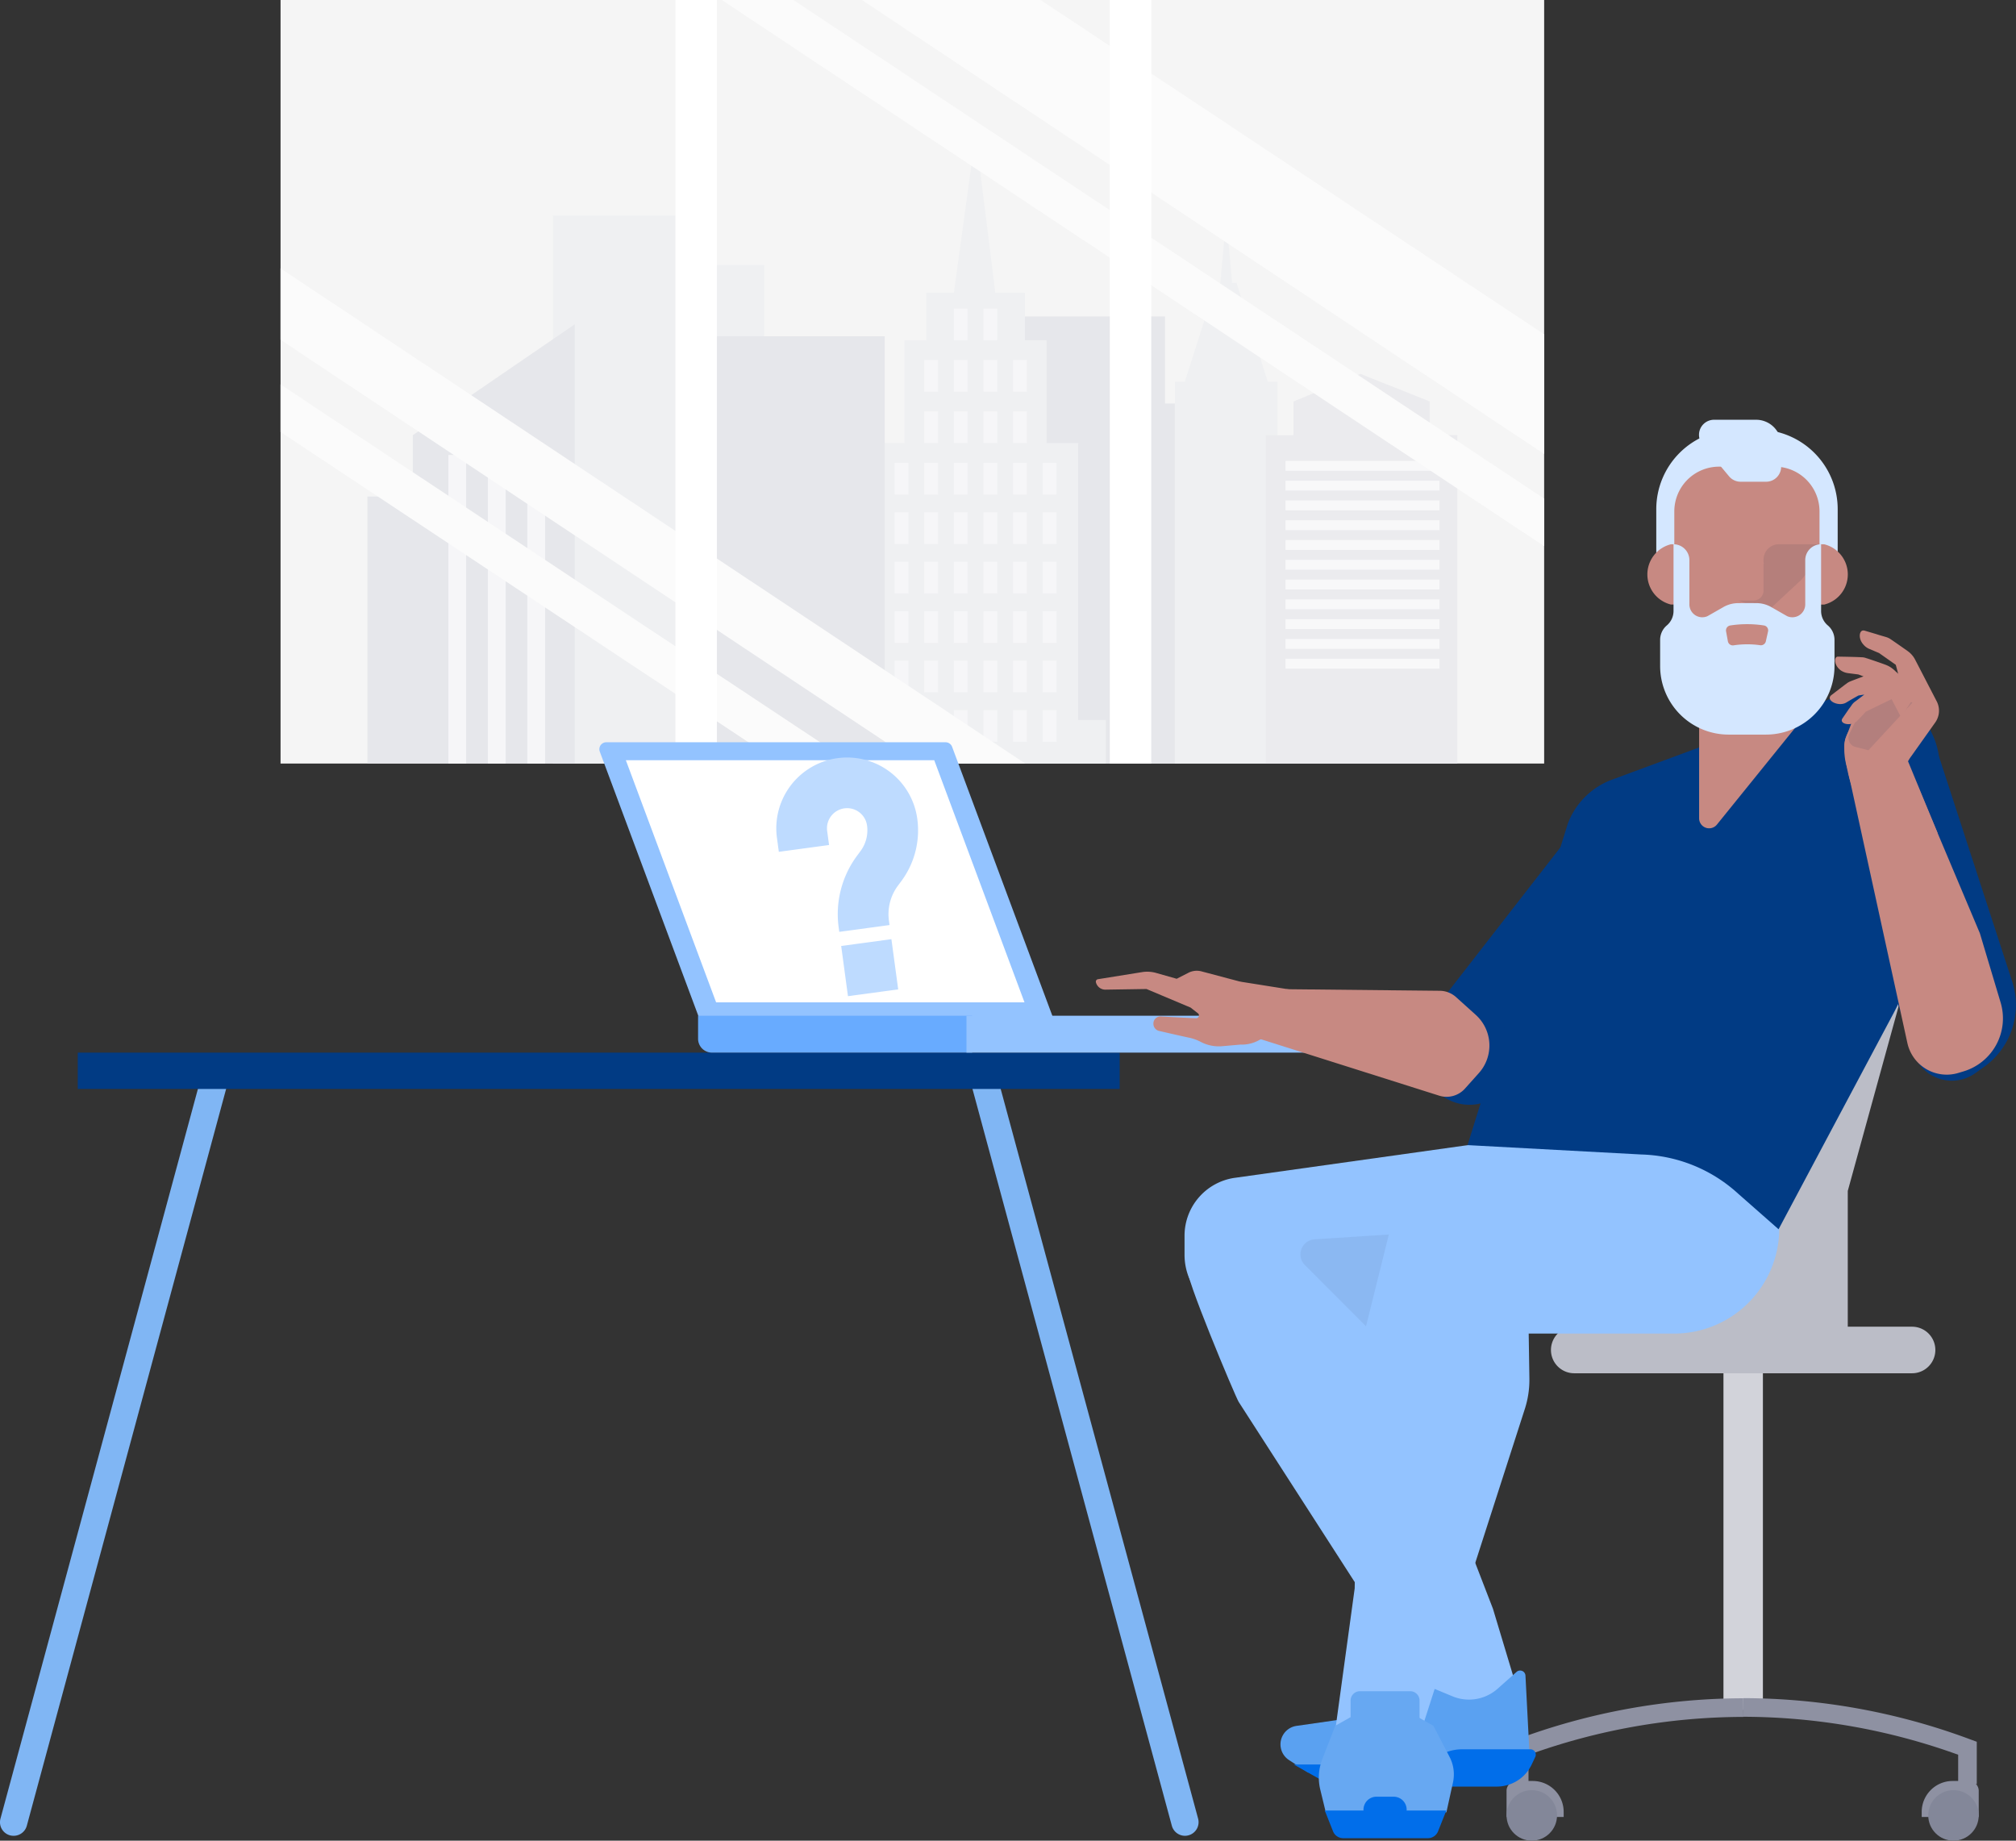
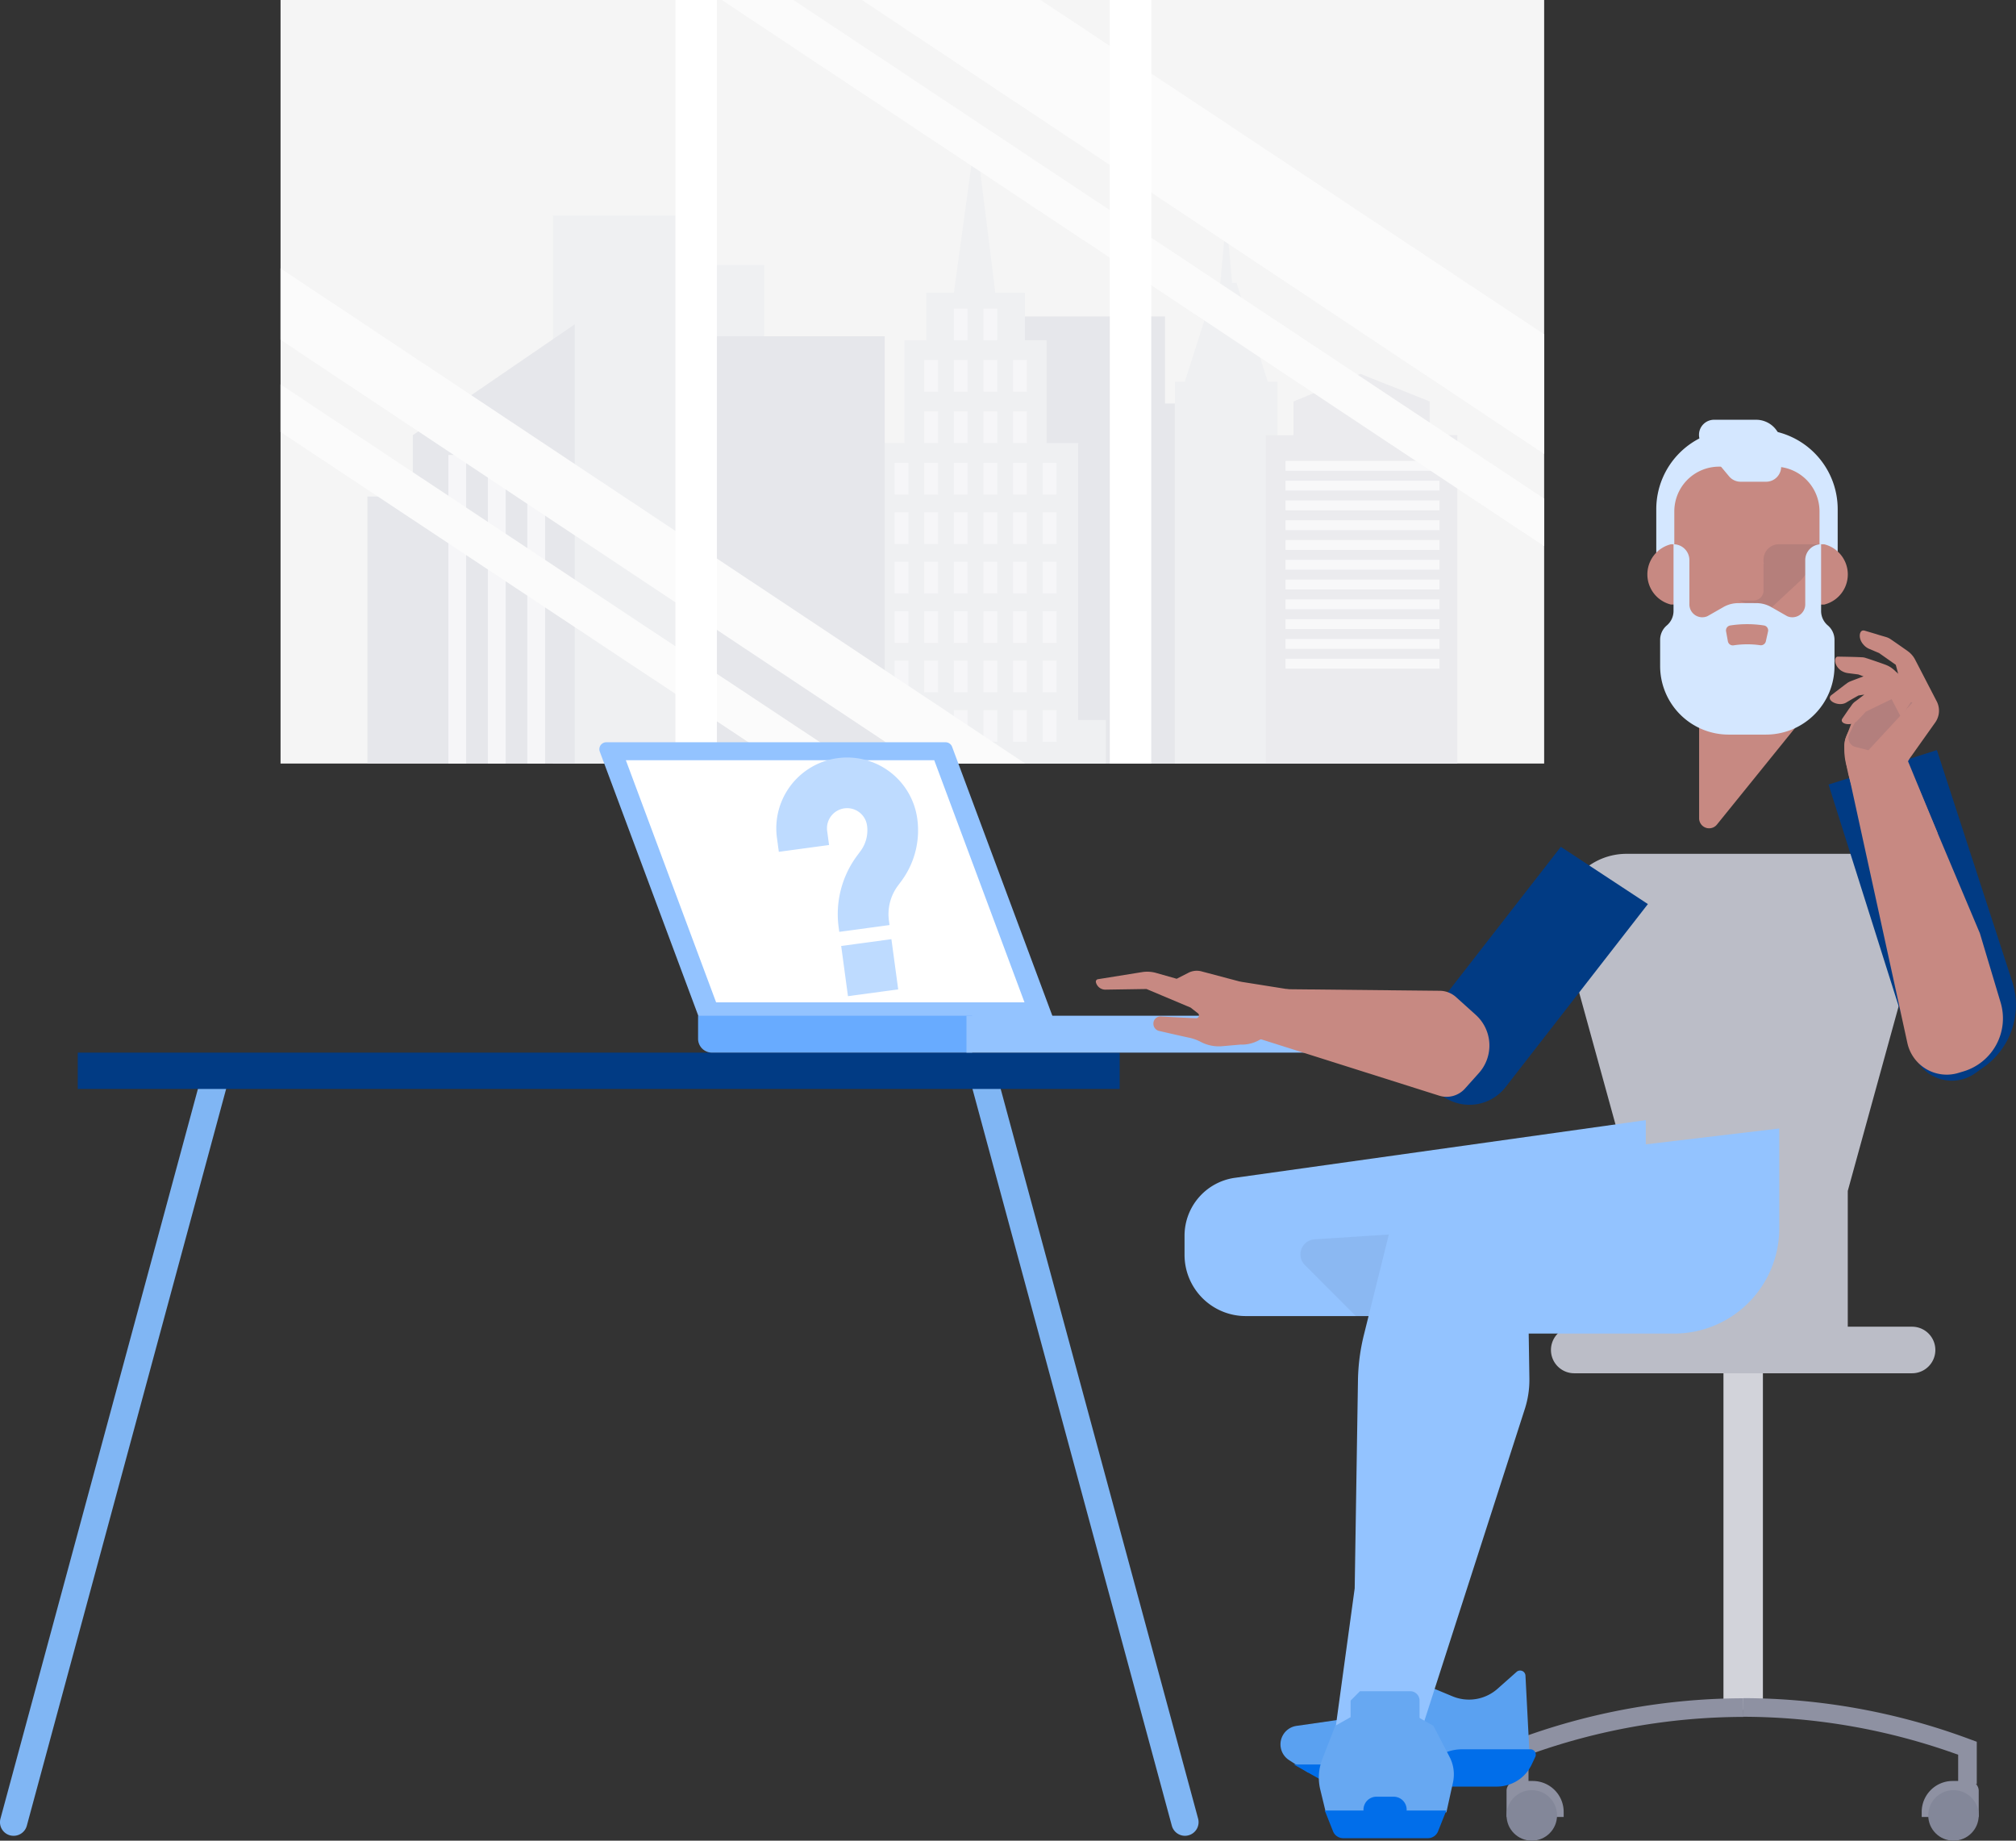
<svg xmlns="http://www.w3.org/2000/svg" id="Atom_Learning_Center_Help_Ilustration" data-name="Atom // Learning Center Help Ilustration" width="92.001" height="84" viewBox="0 0 92.001 84">
  <rect x="0" y="0" width="92.001" height="84" fill="#333333" stroke="none" />
  <g id="Group_1365" data-name="Group 1365" transform="translate(12.803)">
    <g id="Group_1364" data-name="Group 1364">
      <path id="Path_2112" data-name="Path 2112" d="M0,0H57.665V34.845H0Z" fill="#f5f5f5" />
      <path id="Path_2113" data-name="Path 2113" d="M268.929,120.034v-3.972h-7.208v3.972H261v16.429h8.65V120.034Z" transform="translate(-228.564 -101.619)" fill="#e6e7eb" />
      <path id="Path_2114" data-name="Path 2114" d="M332.66,87.285l-1.424-4.514h-.2l-.27-2.979-.27,2.979h-.18l-1.442,4.514h-.451v17.422h4.685V87.285Z" transform="translate(-287.609 -69.863)" fill="#eff0f2" />
      <path id="Path_2115" data-name="Path 2115" d="M106.537,81.324V79.068H100.05v25.005h9.641V81.324Z" transform="translate(-87.616 -69.228)" fill="#eff0f2" />
      <path id="Path_2116" data-name="Path 2116" d="M217.982,76.047V63.409H216.54V58.715h-.991V56.548H214.2l-.9-7.222-.991,7.222h-1.261v2.167h-.991v4.694h-1.442V76.047H207.35v1.986h11.893V76.047Z" transform="translate(-181.581 -43.188)" fill="#eff0f2" />
      <g id="Group_1363" data-name="Group 1363" transform="translate(28.022 14.082)">
        <path id="Path_2117" data-name="Path 2117" d="M225.475,169.741h.631v1.444h-.631Z" transform="translate(-225.475 -162.7)" fill="#f6f6f8" />
        <path id="Path_2118" data-name="Path 2118" d="M236.35,169.741h.631v1.444h-.631Z" transform="translate(-234.999 -162.7)" fill="#f6f6f8" />
        <path id="Path_2119" data-name="Path 2119" d="M247.225,169.741h.631v1.444h-.631Z" transform="translate(-244.522 -162.7)" fill="#f6f6f8" />
        <path id="Path_2120" data-name="Path 2120" d="M258.1,169.741h.631v1.444H258.1Z" transform="translate(-254.045 -162.7)" fill="#f6f6f8" />
        <path id="Path_2121" data-name="Path 2121" d="M268.975,169.741h.631v1.444h-.631Z" transform="translate(-263.569 -162.7)" fill="#f6f6f8" />
        <path id="Path_2122" data-name="Path 2122" d="M236.35,150.881h.631v1.444h-.631Z" transform="translate(-234.999 -146.187)" fill="#f6f6f8" />
        <path id="Path_2123" data-name="Path 2123" d="M247.225,150.881h.631v1.444h-.631Z" transform="translate(-244.522 -146.187)" fill="#f6f6f8" />
        <path id="Path_2124" data-name="Path 2124" d="M258.1,150.881h.631v1.444H258.1Z" transform="translate(-254.045 -146.187)" fill="#f6f6f8" />
        <path id="Path_2125" data-name="Path 2125" d="M268.975,150.881h.631v1.444h-.631Z" transform="translate(-263.569 -146.187)" fill="#f6f6f8" />
        <path id="Path_2126" data-name="Path 2126" d="M236.35,132.021h.631v1.444h-.631Z" transform="translate(-234.999 -129.674)" fill="#f6f6f8" />
        <path id="Path_2127" data-name="Path 2127" d="M247.225,132.021h.631v1.444h-.631Z" transform="translate(-244.522 -129.674)" fill="#f6f6f8" />
        <path id="Path_2128" data-name="Path 2128" d="M258.1,132.021h.631v1.444H258.1Z" transform="translate(-254.045 -129.674)" fill="#f6f6f8" />
        <path id="Path_2129" data-name="Path 2129" d="M268.975,132.021h.631v1.444h-.631Z" transform="translate(-263.569 -129.674)" fill="#f6f6f8" />
        <path id="Path_2130" data-name="Path 2130" d="M247.225,113.161h.631v1.444h-.631Z" transform="translate(-244.522 -113.161)" fill="#f6f6f8" />
        <path id="Path_2131" data-name="Path 2131" d="M258.1,113.161h.631v1.444H258.1Z" transform="translate(-254.045 -113.161)" fill="#f6f6f8" />
        <path id="Path_2132" data-name="Path 2132" d="M279.85,169.741h.631v1.444h-.631Z" transform="translate(-273.092 -162.7)" fill="#f6f6f8" />
        <path id="Path_2133" data-name="Path 2133" d="M225.475,187.876h.631v1.444h-.631Z" transform="translate(-225.475 -178.578)" fill="#f6f6f8" />
        <path id="Path_2134" data-name="Path 2134" d="M236.35,187.876h.631v1.444h-.631Z" transform="translate(-234.999 -178.578)" fill="#f6f6f8" />
        <path id="Path_2135" data-name="Path 2135" d="M247.225,187.876h.631v1.444h-.631Z" transform="translate(-244.522 -178.578)" fill="#f6f6f8" />
        <path id="Path_2136" data-name="Path 2136" d="M258.1,187.876h.631v1.444H258.1Z" transform="translate(-254.045 -178.578)" fill="#f6f6f8" />
        <path id="Path_2137" data-name="Path 2137" d="M268.975,187.876h.631v1.444h-.631Z" transform="translate(-263.569 -178.578)" fill="#f6f6f8" />
        <path id="Path_2138" data-name="Path 2138" d="M279.85,187.876h.631v1.444h-.631Z" transform="translate(-273.092 -178.578)" fill="#f6f6f8" />
        <path id="Path_2139" data-name="Path 2139" d="M225.475,206.011h.631v1.444h-.631Z" transform="translate(-225.475 -194.456)" fill="#f6f6f8" />
        <path id="Path_2140" data-name="Path 2140" d="M236.35,206.011h.631v1.444h-.631Z" transform="translate(-234.999 -194.456)" fill="#f6f6f8" />
        <path id="Path_2141" data-name="Path 2141" d="M247.225,206.011h.631v1.444h-.631Z" transform="translate(-244.522 -194.456)" fill="#f6f6f8" />
        <path id="Path_2142" data-name="Path 2142" d="M258.1,206.011h.631v1.444H258.1Z" transform="translate(-254.045 -194.456)" fill="#f6f6f8" />
        <path id="Path_2143" data-name="Path 2143" d="M268.975,206.011h.631v1.444h-.631Z" transform="translate(-263.569 -194.456)" fill="#f6f6f8" />
        <path id="Path_2144" data-name="Path 2144" d="M279.85,206.011h.631v1.444h-.631Z" transform="translate(-273.092 -194.456)" fill="#f6f6f8" />
        <path id="Path_2145" data-name="Path 2145" d="M225.475,224.146h.631v1.444h-.631Z" transform="translate(-225.475 -210.334)" fill="#f6f6f8" />
        <path id="Path_2146" data-name="Path 2146" d="M236.35,224.146h.631v1.444h-.631Z" transform="translate(-234.999 -210.334)" fill="#f6f6f8" />
        <path id="Path_2147" data-name="Path 2147" d="M247.225,224.146h.631v1.444h-.631Z" transform="translate(-244.522 -210.334)" fill="#f6f6f8" />
        <path id="Path_2148" data-name="Path 2148" d="M258.1,224.146h.631v1.444H258.1Z" transform="translate(-254.045 -210.334)" fill="#f6f6f8" />
        <path id="Path_2149" data-name="Path 2149" d="M268.975,224.146h.631v1.444h-.631Z" transform="translate(-263.569 -210.334)" fill="#f6f6f8" />
        <path id="Path_2150" data-name="Path 2150" d="M279.85,224.146h.631v1.444h-.631Z" transform="translate(-273.092 -210.334)" fill="#f6f6f8" />
        <path id="Path_2151" data-name="Path 2151" d="M225.475,242.28h.631v1.444h-.631Z" transform="translate(-225.475 -226.212)" fill="#f6f6f8" />
        <path id="Path_2152" data-name="Path 2152" d="M236.35,242.28h.631v1.444h-.631Z" transform="translate(-234.999 -226.212)" fill="#f6f6f8" />
        <path id="Path_2153" data-name="Path 2153" d="M247.225,242.28h.631v1.444h-.631Z" transform="translate(-244.522 -226.212)" fill="#f6f6f8" />
        <path id="Path_2154" data-name="Path 2154" d="M258.1,242.28h.631v1.444H258.1Z" transform="translate(-254.045 -226.212)" fill="#f6f6f8" />
        <path id="Path_2155" data-name="Path 2155" d="M268.975,242.28h.631v1.444h-.631Z" transform="translate(-263.569 -226.212)" fill="#f6f6f8" />
        <path id="Path_2156" data-name="Path 2156" d="M279.85,242.28h.631v1.444h-.631Z" transform="translate(-273.092 -226.212)" fill="#f6f6f8" />
        <path id="Path_2157" data-name="Path 2157" d="M225.475,260.415h.631v1.444h-.631Z" transform="translate(-225.475 -242.09)" fill="#f6f6f8" />
        <path id="Path_2158" data-name="Path 2158" d="M236.35,260.415h.631v1.444h-.631Z" transform="translate(-234.999 -242.09)" fill="#f6f6f8" />
        <path id="Path_2159" data-name="Path 2159" d="M247.225,260.415h.631v1.444h-.631Z" transform="translate(-244.522 -242.09)" fill="#f6f6f8" />
        <path id="Path_2160" data-name="Path 2160" d="M258.1,260.415h.631v1.444H258.1Z" transform="translate(-254.045 -242.09)" fill="#f6f6f8" />
        <path id="Path_2161" data-name="Path 2161" d="M268.975,260.415h.631v1.444h-.631Z" transform="translate(-263.569 -242.09)" fill="#f6f6f8" />
        <path id="Path_2162" data-name="Path 2162" d="M279.85,260.415h.631v1.444h-.631Z" transform="translate(-273.092 -242.09)" fill="#f6f6f8" />
      </g>
      <path id="Path_2163" data-name="Path 2163" d="M152.25,123.316h8.65v19.5h-8.65Z" transform="translate(-133.329 -107.97)" fill="#e6e7eb" />
      <path id="Path_2164" data-name="Path 2164" d="M33.972,124.019v2.8H31.9V139h9.461v-20.04Z" transform="translate(-27.936 -104.16)" fill="#e6e7eb" />
      <path id="Path_2165" data-name="Path 2165" d="M76.125,166.84h.811v14.082h-.811Z" transform="translate(-66.664 -146.077)" fill="#f6f6f8" />
      <path id="Path_2166" data-name="Path 2166" d="M61.625,166.84h.811v14.082h-.811Z" transform="translate(-53.966 -146.077)" fill="#f6f6f8" />
      <path id="Path_2167" data-name="Path 2167" d="M90.625,166.84h.811v14.082h-.811Z" transform="translate(-79.362 -146.077)" fill="#f6f6f8" />
      <path id="Path_2168" data-name="Path 2168" d="M369.254,139.894v-1.535L366.1,137.1l-3.063,1.26V139.9l-1.261,0v14.989h8.74V139.894Z" transform="translate(-316.814 -120.038)" fill="#ebebee" />
      <path id="Path_2169" data-name="Path 2169" d="M369.025,169.023h7.028v.451h-7.028Z" transform="translate(-323.163 -147.989)" fill="#f8f8f9" />
      <path id="Path_2170" data-name="Path 2170" d="M369.025,176.277h7.028v.451h-7.028Z" transform="translate(-323.163 -154.34)" fill="#f8f8f9" />
      <path id="Path_2171" data-name="Path 2171" d="M369.025,183.531h7.028v.451h-7.028Z" transform="translate(-323.163 -160.692)" fill="#f8f8f9" />
      <path id="Path_2172" data-name="Path 2172" d="M369.025,190.785h7.028v.451h-7.028Z" transform="translate(-323.163 -167.043)" fill="#f8f8f9" />
      <path id="Path_2173" data-name="Path 2173" d="M369.025,198.039h7.028v.451h-7.028Z" transform="translate(-323.163 -173.394)" fill="#f8f8f9" />
      <path id="Path_2174" data-name="Path 2174" d="M369.025,205.3h7.028v.451h-7.028Z" transform="translate(-323.163 -179.751)" fill="#f8f8f9" />
      <path id="Path_2175" data-name="Path 2175" d="M369.025,212.554h7.028v.451h-7.028Z" transform="translate(-323.163 -186.103)" fill="#f8f8f9" />
      <path id="Path_2176" data-name="Path 2176" d="M369.025,219.808h7.028v.451h-7.028Z" transform="translate(-323.163 -192.454)" fill="#f8f8f9" />
      <path id="Path_2177" data-name="Path 2177" d="M369.025,227.062h7.028v.451h-7.028Z" transform="translate(-323.163 -198.805)" fill="#f8f8f9" />
      <path id="Path_2178" data-name="Path 2178" d="M369.025,234.315h7.028v.451h-7.028Z" transform="translate(-323.163 -205.156)" fill="#f8f8f9" />
      <path id="Path_2179" data-name="Path 2179" d="M369.025,241.577h7.028v.451h-7.028Z" transform="translate(-323.163 -211.514)" fill="#f8f8f9" />
      <path id="Path_2180" data-name="Path 2180" d="M199.577,22.755v2.17L162.052,0h3.266Z" transform="translate(-141.913)" fill="#fbfbfb" />
      <path id="Path_2181" data-name="Path 2181" d="M33.984,121.03h-4.9L0,101.692V98.435Z" transform="translate(0 -86.186)" fill="#fbfbfb" />
      <path id="Path_2182" data-name="Path 2182" d="M26.087,158.286H22.815L0,143.156v-2.169Z" transform="translate(0 -123.442)" fill="#fbfbfb" />
      <path id="Path_2183" data-name="Path 2183" d="M244.649,15.258v5.461L213.52,0h8.151Z" transform="translate(-186.984)" fill="#fbfbfb" />
      <path id="Path_2184" data-name="Path 2184" d="M145,0h1.892V34.845H145Z" transform="translate(-126.98)" fill="#fff" />
      <path id="Path_2185" data-name="Path 2185" d="M304.5,0h1.892V34.845H304.5Z" transform="translate(-266.657)" fill="#fff" />
    </g>
  </g>
  <g id="Group_1367" data-name="Group 1367" transform="translate(0 48.037)">
    <g id="Group_1366" data-name="Group 1366" transform="translate(0)">
      <path id="Path_2186" data-name="Path 2186" d="M.621,37.819A.613.613,0,0,1,.458,37.8a.621.621,0,0,1-.439-.762L9.283,2.8a.623.623,0,0,1,1.2.324L1.222,37.36a.623.623,0,0,1-.6.46Z" transform="translate(0.002 -2.079)" fill="#80b6f4" />
      <path id="Path_2187" data-name="Path 2187" d="M341.783,37.82a.623.623,0,0,1-.6-.46L331.919,3.122a.623.623,0,0,1,1.2-.324l9.263,34.238a.621.621,0,0,1-.439.762.613.613,0,0,1-.163.022Z" transform="translate(-287.706 -2.079)" fill="#80b6f4" />
      <path id="Path_2188" data-name="Path 2188" d="M32.117,0H79.665V1.658H32.117Z" transform="translate(-28.568)" fill="#013b84" />
    </g>
  </g>
  <g id="Group_1370" data-name="Group 1370" transform="translate(68.752 38.965)">
    <g id="Group_1369" data-name="Group 1369" transform="translate(0)">
      <path id="Path_2189" data-name="Path 2189" d="M89.579,211.733h1.8v15.639h-1.8Z" transform="translate(-79.68 -188.304)" fill="#d2d3da" />
      <path id="Path_2190" data-name="Path 2190" d="M34.827,197.156H19.41a1.062,1.062,0,0,1,0-2.125H34.827a1.062,1.062,0,0,1,0,2.125Z" transform="translate(-16.321 -173.451)" fill="#bbbdc7" />
      <g id="Group_1368" data-name="Group 1368" transform="translate(0 38.532)">
        <path id="Path_2191" data-name="Path 2191" d="M2.238,352.154H1.389v-1.926l.274-.1a29.737,29.737,0,0,1,10.376-1.89l.006.85a28.952,28.952,0,0,0-9.807,1.733v1.338Z" transform="translate(-1.236 -348.233)" fill="#8e91a2" />
        <path id="Path_2192" data-name="Path 2192" d="M108.42,352.152h-.849v-1.339a28.962,28.962,0,0,0-9.807-1.733l.006-.85a29.736,29.736,0,0,1,10.376,1.89l.274.1Z" transform="translate(-86.961 -348.231)" fill="#8e91a2" />
        <path id="Path_2193" data-name="Path 2193" d="M1.2,382.388H.451A.452.452,0,0,0,0,382.84v1.19H2.607l0-.218A1.412,1.412,0,0,0,1.2,382.388Z" transform="translate(0 -378.609)" fill="#8e91a2" />
        <path id="Path_2194" data-name="Path 2194" d="M172.806,382.388h.745a.452.452,0,0,1,.451.452v1.19H171.4l0-.218A1.412,1.412,0,0,1,172.806,382.388Z" transform="translate(-152.454 -378.609)" fill="#8e91a2" />
      </g>
      <ellipse id="Ellipse_255" data-name="Ellipse 255" cx="1.152" cy="1.153" rx="1.152" ry="1.153" transform="translate(19.244 42.729)" fill="#838799" />
      <ellipse id="Ellipse_256" data-name="Ellipse 256" cx="1.152" cy="1.153" rx="1.152" ry="1.153" transform="translate(0 42.729)" fill="#838799" />
      <path id="Path_2195" data-name="Path 2195" d="M31.712,27.644V20.421l-3.22-11.7A2.337,2.337,0,0,1,30.744,5.76h10.43a2.337,2.337,0,0,1,2.252,2.958l-3.22,11.7v7.224H35.092" transform="translate(-25.268 -5.123)" fill="#bbbdc7" />
      <path id="Path_2196" data-name="Path 2196" d="M35.71,23.159H29.961a.637.637,0,0,1,0-1.275h4.475V15.211l.023-.083,3.22-11.7a1.7,1.7,0,0,0-1.637-2.151H25.612a1.7,1.7,0,0,0-1.638,2.151l3.243,11.786v7.31a.637.637,0,1,1-1.274,0V15.384l-3.2-11.619A2.974,2.974,0,0,1,25.612,0h10.43a2.974,2.974,0,0,1,2.866,3.764l-3.2,11.619v7.775Z" transform="translate(-20.136 0)" fill="#bbbdc7" />
    </g>
  </g>
  <g id="Group_1375" data-name="Group 1375" transform="translate(60.393 48.037) rotate(180)">
    <g id="Group_1374" data-name="Group 1374">
      <path id="Path_2250" data-name="Path 2250" d="M16.157,0H0L4.652,12.481a.318.318,0,0,0,.3.206H20.43a.316.316,0,0,0,.3-.425Z" transform="translate(12.292 1.476)" fill="#93c3ff" />
      <path id="Path_2251" data-name="Path 2251" d="M14.073,0H0L4.119,11.05H18.192Z" transform="translate(13.64 2.295)" fill="#fff" />
      <path id="Path_2252" data-name="Path 2252" d="M0,0H11.873a.634.634,0,0,1,.636.632V1.683H0Z" transform="translate(16.027 0)" fill="#68abff" />
      <path id="Path_2253" data-name="Path 2253" d="M.636,0H16.288V1.683H0V.632A.634.634,0,0,1,.636,0Z" transform="translate(0 0)" fill="#93c3ff" />
    </g>
  </g>
  <g id="Group_1378" data-name="Group 1378" transform="translate(50.01 19.156)">
    <g id="Group_1377" data-name="Group 1377" transform="translate(0)">
      <path id="Path_2254" data-name="Path 2254" d="M127.68,187.1l6.495-8.353-3.973-2.613-7.679,9.876,2.363,1.554A2.087,2.087,0,0,0,127.68,187.1Z" transform="translate(-108.983 -156.645)" fill="#013b84" />
      <path id="Path_2255" data-name="Path 2255" d="M63.459,236.982l8.654,2.739a1.125,1.125,0,0,0,1.178-.323l.635-.709a1.883,1.883,0,0,0-.141-2.653l-.9-.811a1.125,1.125,0,0,0-.742-.29l-7.007-.072Z" transform="translate(-56.446 -208.876)" fill="#c78982" />
      <path id="Path_2256" data-name="Path 2256" d="M0,227.751v0a.112.112,0,0,1,.092-.127L2.11,227.3a1.479,1.479,0,0,1,.65.041l.928.263.534-.273a.838.838,0,0,1,.6-.064l1.742.462.014,0a1.849,1.849,0,0,0,.183.033v0l3.716.591L7.93,230a1.636,1.636,0,0,1-1.333.608l-.878.077a1.777,1.777,0,0,1-.919-.193,2.039,2.039,0,0,0-.55-.2c-.543-.116-1.393-.315-1.393-.315a.336.336,0,0,1-.232-.321v-.032a.326.326,0,0,1,.349-.3c.181.012,1.26.069,1.6.081h0a.131.131,0,0,0,.123-.085.123.123,0,0,0-.04-.14l-.334-.261-2.014-.848L.438,228.1A.442.442,0,0,1,0,227.758Z" transform="translate(0.001 -202.093)" fill="#c78982" />
      <path id="Path_2257" data-name="Path 2257" d="M38.9,291.494l18.776-2.635V297.8H39.417a2.794,2.794,0,0,1-2.79-2.8v-.863a2.669,2.669,0,0,1,2.277-2.644Z" transform="translate(-32.58 -256.896)" fill="#93c3ff" />
      <path id="Path_2258" data-name="Path 2258" d="M147.678,292.306l-16.714,1.985v7.374h11.925a4.8,4.8,0,0,0,4.79-4.806v-4.554Z" transform="translate(-116.492 -259.962)" fill="#93c3ff" />
-       <path id="Path_2259" data-name="Path 2259" d="M153.5,132.647l7.931.428a6.817,6.817,0,0,1,4.419,1.789l1.844,1.623,5.151-9.679a12.936,12.936,0,0,0,1.5-4.793l.676-6.272a3.43,3.43,0,0,0-4.676-3.565L160.011,116a3.432,3.432,0,0,0-1.933,1.969Z" transform="translate(-136.538 -99.545)" fill="#013b84" />
      <path id="Path_2260" data-name="Path 2260" d="M302.583,137.788l3.865,12.221a1.845,1.845,0,0,0,2.824.955l.4-.285a3.466,3.466,0,0,0,1.292-3.9l-3.437-10.565-4.948,1.575Z" transform="translate(-269.146 -121.14)" fill="#013b84" />
      <path id="Path_2261" data-name="Path 2261" d="M239.719,10.462l-8.278.085V7.686a3.631,3.631,0,0,1,3.625-3.637h1.029a3.631,3.631,0,0,1,3.625,3.637Z" transform="translate(-205.866 -3.6)" fill="#d4e7ff" />
      <g id="Group_1376" data-name="Group 1376" transform="translate(26.401 2.14)">
        <path id="Path_2262" data-name="Path 2262" d="M285.063,54.106h-1.744a.245.245,0,0,1-.211-.269V51.624a.245.245,0,0,1,.211-.269h1.744a1.417,1.417,0,0,1,0,2.751Z" transform="translate(-278.225 -47.812)" fill="#c78982" />
        <path id="Path_2263" data-name="Path 2263" d="M243.5,19.337h-2.55a2.042,2.042,0,0,0-2.038,2.045v6.437h6.626V21.382A2.041,2.041,0,0,0,243.5,19.337Z" transform="translate(-238.915 -19.337)" fill="#c78982" />
        <path id="Path_2264" data-name="Path 2264" d="M249.131,77.174V66.333H253.5v6.735l-3.557,4.4A.457.457,0,0,1,249.131,77.174Z" transform="translate(-248.002 -61.133)" fill="#c78982" />
      </g>
      <path id="Path_2265" data-name="Path 2265" d="M269.061,51.355h-1.832a.7.7,0,0,0-.7.7v.084a.463.463,0,0,0,.013.1h-.013v1.225a.458.458,0,0,1-.457.459h-.691l1.327.49,1.561-1.452.291-.367h.5Z" transform="translate(-236.059 -45.673)" fill="#1d2445" opacity="0.1" />
      <path id="Path_2266" data-name="Path 2266" d="M228.845,54.106h1.744a.245.245,0,0,0,.211-.269V51.624a.245.245,0,0,0-.211-.269h-1.744a1.417,1.417,0,0,0,0,2.751Z" transform="translate(-202.6 -45.673)" fill="#c78982" />
      <path id="Path_2267" data-name="Path 2267" d="M269.2,54.406V51.357a.725.725,0,0,0-.724.726v2.008a.588.588,0,0,1-.8.558.463.463,0,0,1-.051-.025l-.7-.4a1.368,1.368,0,0,0-.68-.181h-.7l-.114,6h1.257a3.128,3.128,0,0,0,3.123-3.133V55.723a.863.863,0,0,0-.3-.658A.863.863,0,0,1,269.2,54.406Z" transform="translate(-236.103 -45.675)" fill="#d4e7ff" />
      <path id="Path_2268" data-name="Path 2268" d="M233.651,54.406V51.357a.725.725,0,0,1,.724.726v2.008a.588.588,0,0,0,.8.558.461.461,0,0,0,.051-.025l.7-.4a1.368,1.368,0,0,1,.68-.181h.7l.114,6h-1.257a3.128,3.128,0,0,1-3.123-3.133V55.723a.863.863,0,0,1,.3-.658A.863.863,0,0,0,233.651,54.406Z" transform="translate(-207.289 -45.675)" fill="#d4e7ff" />
      <path id="Path_2269" data-name="Path 2269" d="M252.826,2.14V1.146A1.144,1.144,0,0,0,251.684,0h-1.921a.688.688,0,0,0-.526,1.13l1.212,1.452a.685.685,0,0,0,.526.246h1.165A.687.687,0,0,0,252.826,2.14Z" transform="translate(-221.552)" fill="#d4e7ff" />
      <path id="Path_2270" data-name="Path 2270" d="M260.315,85.072l-.082-.452a.229.229,0,0,1,.189-.268,5.031,5.031,0,0,1,1.545,0,.227.227,0,0,1,.181.274l-.1.449a.231.231,0,0,1-.264.177,4.151,4.151,0,0,0-1.211.007A.229.229,0,0,1,260.315,85.072Z" transform="translate(-231.473 -74.964)" fill="#c78982" />
-       <path id="Path_2271" data-name="Path 2271" d="M46.046,350.991l5.891,15.254,1.235,4.1-3.91.325-8.927-13.861c-.15-.233-2.573-6.012-2.3-6.006Z" transform="translate(-33.816 -311.986)" fill="#93c3ff" />
      <path id="Path_2272" data-name="Path 2272" d="M77.505,514.416l-.874-.57a.853.853,0,0,1,.343-1.558l1.846-.265a4.059,4.059,0,0,0,2.84-1.829l.763-1.19.731.448a.408.408,0,0,1,.157.519l-.249.538,1.028.428a1.966,1.966,0,0,0,2.062-.344l.872-.774a.244.244,0,0,1,.4.171l.18,3.48-.209.819Z" transform="translate(-67.819 -452.682)" fill="#5aa1f1" />
      <path id="Path_2273" data-name="Path 2273" d="M92.8,548.631l-.162.344a1.762,1.762,0,0,1-1.595,1.015H83.787a.807.807,0,0,1-.4-.1l-1.607-.907h5.975a.406.406,0,0,0,.283-.115,2.036,2.036,0,0,1,1.423-.58H92.58A.244.244,0,0,1,92.8,548.631Z" transform="translate(-72.745 -487.614)" fill="#016eea" />
      <path id="Path_2274" data-name="Path 2274" d="M310.835,146.025l2.684,12.28a1.838,1.838,0,0,0,2.325,1.371l.245-.074a2.526,2.526,0,0,0,1.685-3.144l-.945-3.155-2.846-6.75Z" transform="translate(-276.486 -129.867)" fill="#c78982" />
      <path id="Path_2275" data-name="Path 2275" d="M309.814,113.169l-.673,1.78a2.675,2.675,0,0,0,.916,2.528,2.612,2.612,0,0,0,.5.342c.036.009.071.012.1.017l.116.016,2.586,1.382-1.656-4.019.056-.288a.9.9,0,0,1-.056-.138l-.637-1.888C311,112.7,309.814,113.169,309.814,113.169Z" transform="translate(-274.941 -100.362)" fill="#c78982" />
      <path id="Path_2276" data-name="Path 2276" d="M309.955,86.91l.013,0,.013,0,.007,0,.558.166c.175.058.339.1.452.136a.722.722,0,0,1,.206.1c.189.128.6.415.776.541a1.09,1.09,0,0,1,.339.394l.981,1.894a.929.929,0,0,1-.07.971l-1.086,1.53a1.914,1.914,0,0,0-.364,1.422l-2.2.349c-.013-.035-.024-.067-.036-.1.021.072.034.114.034.114a6.48,6.48,0,0,1-.464-1.9l-.02-.2c-.131-.961,1.046-1.514.955-2.484l1.11-.22.116.38c.117.38.694.486.631.248s-.473-1.774-.473-1.774l-.763-.538-.443-.187a.711.711,0,0,1-.28-.21C309.705,87.263,309.771,86.9,309.955,86.91Z" transform="translate(-274.928 -77.293)" fill="#c78982" />
      <path id="Path_2277" data-name="Path 2277" d="M311.09,112.331l.6.153,2.009-2.172-1.809-.792-1.068,2.221A.42.42,0,0,0,311.09,112.331Z" transform="translate(-276.434 -97.402)" fill="#002652" opacity="0.1" />
      <path id="Path_2278" data-name="Path 2278" d="M303.442,97.681a.586.586,0,0,0,.066,0s.685.012.683.015c.065,0,.258.008.345.013a.632.632,0,0,1,.218.04c.213.066.7.234.9.31a1.236,1.236,0,0,1,.437.293c.223.183,1,.941,1,.941l-.748,1.159-.43-.83-1.176.569s-.133.149-.394.42-.862.148-.667-.122l.307-.449,0,.005c.019-.026.087-.118.119-.169a.666.666,0,0,1,.146-.146c.1-.071.266-.2.419-.318l-.263.041s-.205.109-.562.323-.961-.109-.681-.337l.462-.354c.076-.053.124-.1.215-.16a.692.692,0,0,1,.208-.122c.136-.054.371-.142.585-.221l-.237-.088-.479-.061a.752.752,0,0,1-.322-.125C303.3,98.094,303.261,97.728,303.442,97.681Z" transform="translate(-269.598 -86.871)" fill="#c78982" />
      <path id="Path_2279" data-name="Path 2279" d="M87.786,340.228l1.264-4.51-3.9.254a.688.688,0,0,0-.44,1.173Z" transform="translate(-75.172 -298.57)" fill="#1d2445" opacity="0.07" />
      <path id="Path_2280" data-name="Path 2280" d="M107.739,327.032l-2.377,7.381-.81,2.514-.442,1.373-.131.407-.423,1.314-.208.648-.317.985-.018.056-1.5-.063-1.076-.043-.55-.022c-.432-.017-.744-.028-.784-.027l.017-.124.048-.35.377-2.753.423-3.088.149-9.489a9.2,9.2,0,0,1,.27-2.074l1.662-6.69,5.761.227.13,8.432A4.323,4.323,0,0,1,107.739,327.032Z" transform="translate(-88.156 -281.911)" fill="#93c3ff" />
      <path id="Path_2281" data-name="Path 2281" d="M92.364,532.439H97.87l.3-1.365a1.721,1.721,0,0,0-.155-1.159l-.74-1.422-2.233-1.263-2.246,1.263-.594,1.534a2.3,2.3,0,0,0-.088,1.38Z" transform="translate(-81.872 -468.891)" fill="#67a8f2" />
      <path id="Path_2282" data-name="Path 2282" d="M95.39,574.851h3.822a.5.5,0,0,0,.476-.291l.387-.972H94.527l.387.972A.5.5,0,0,0,95.39,574.851Z" transform="translate(-84.081 -510.12)" fill="#016eea" />
-       <path id="Path_2283" data-name="Path 2283" d="M105.629,524.377h2.291a.428.428,0,0,1,.428.429v2.22a.429.429,0,0,1-.428.429h-2.291a.429.429,0,0,1-.428-.429v-2.22A.428.428,0,0,1,105.629,524.377Z" transform="translate(-93.576 -466.354)" fill="#67a8f2" />
+       <path id="Path_2283" data-name="Path 2283" d="M105.629,524.377h2.291a.428.428,0,0,1,.428.429v2.22a.429.429,0,0,1-.428.429h-2.291a.429.429,0,0,1-.428-.429v-2.22Z" transform="translate(-93.576 -466.354)" fill="#67a8f2" />
      <path id="Path_2284" data-name="Path 2284" d="M111.916,567.885h-.786a.592.592,0,0,0,0,1.184h.786a.592.592,0,0,0,0-1.184Z" transform="translate(-98.325 -505.047)" fill="#016eea" />
    </g>
  </g>
  <g id="Group_1386" data-name="Group 1386" transform="matrix(0.991, -0.134, 0.134, 0.991, 35.023, 35.033)">
    <g id="Group_1385" data-name="Group 1385" transform="translate(0 0)">
      <g id="Group_1384" data-name="Group 1384" transform="translate(0 0)">
        <path id="Path_2296" data-name="Path 2296" d="M4.557,7.864H2.244v-.2A4.476,4.476,0,0,1,3.526,4.518l.168-.172A1.59,1.59,0,0,0,4.15,3.229a.918.918,0,0,0-1.837,0v.646H0V3.23a3.231,3.231,0,0,1,6.463,0A3.889,3.889,0,0,1,5.349,5.961l-.168.172a2.177,2.177,0,0,0-.623,1.529v.2Z" fill="#bedbff" />
        <path id="Path_2297" data-name="Path 2297" d="M0,0H2.313V2.312H0Z" transform="translate(2.244 8.514)" fill="#bedbff" />
      </g>
    </g>
  </g>
</svg>